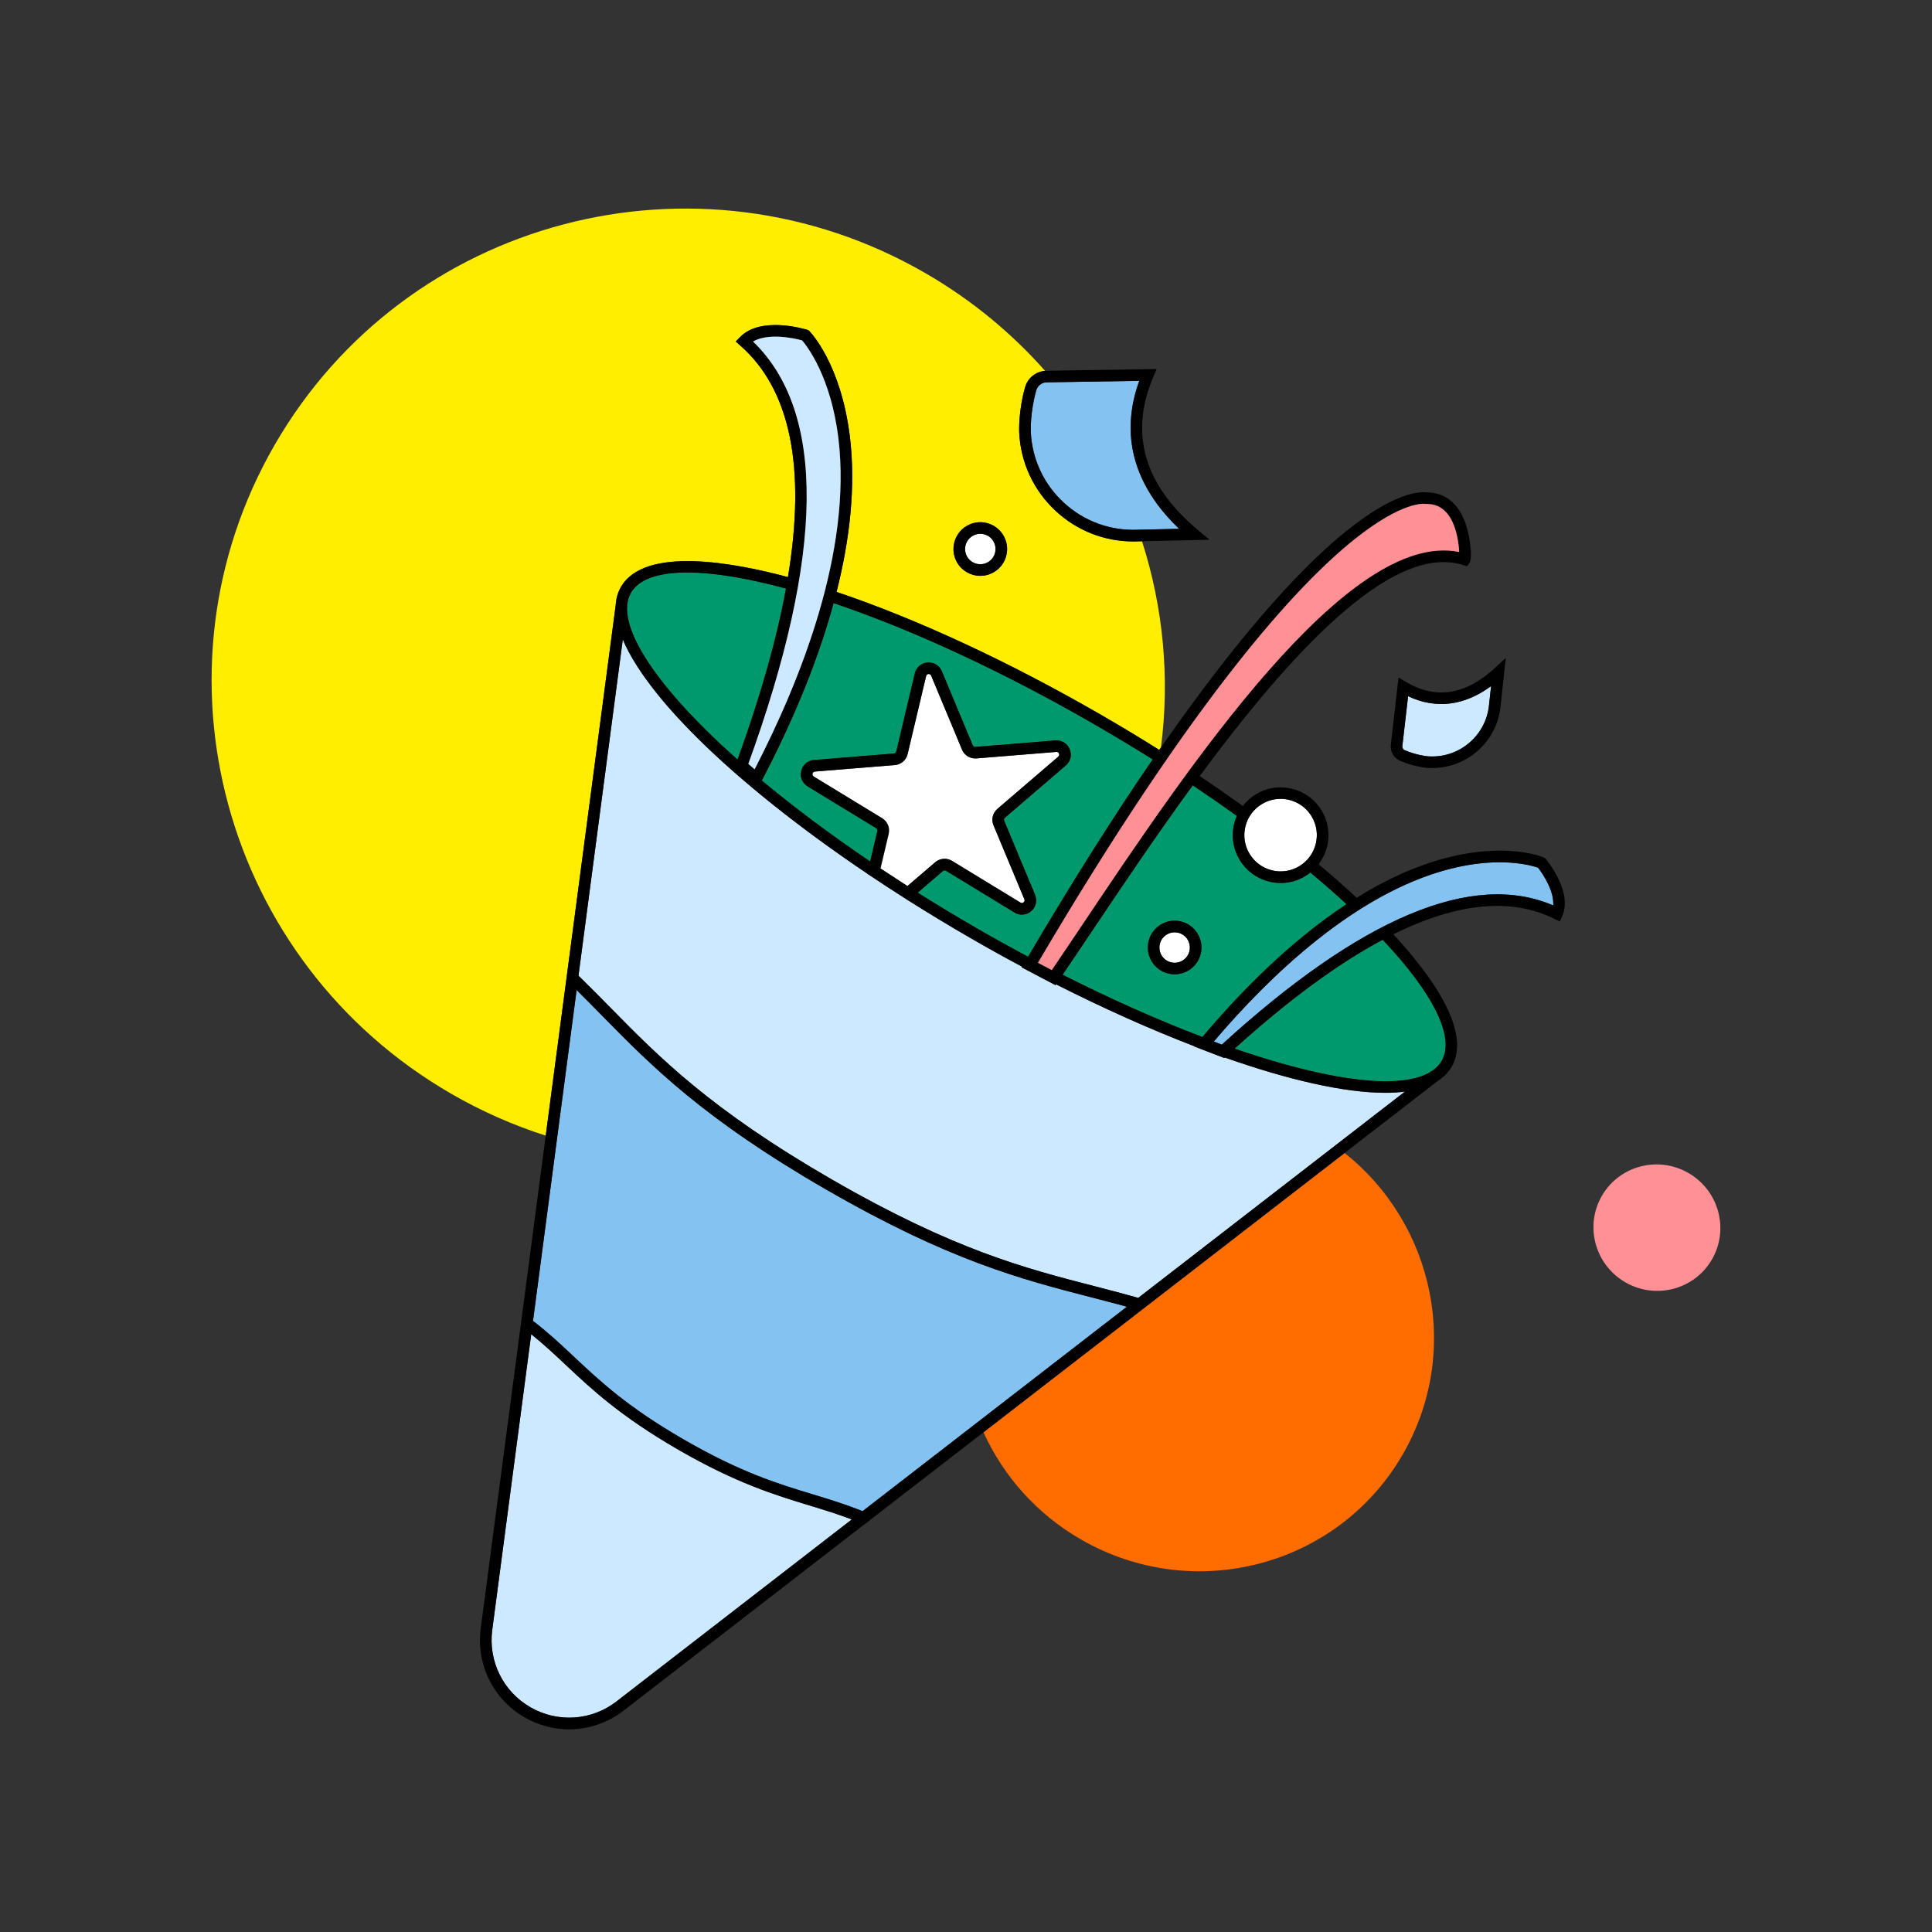
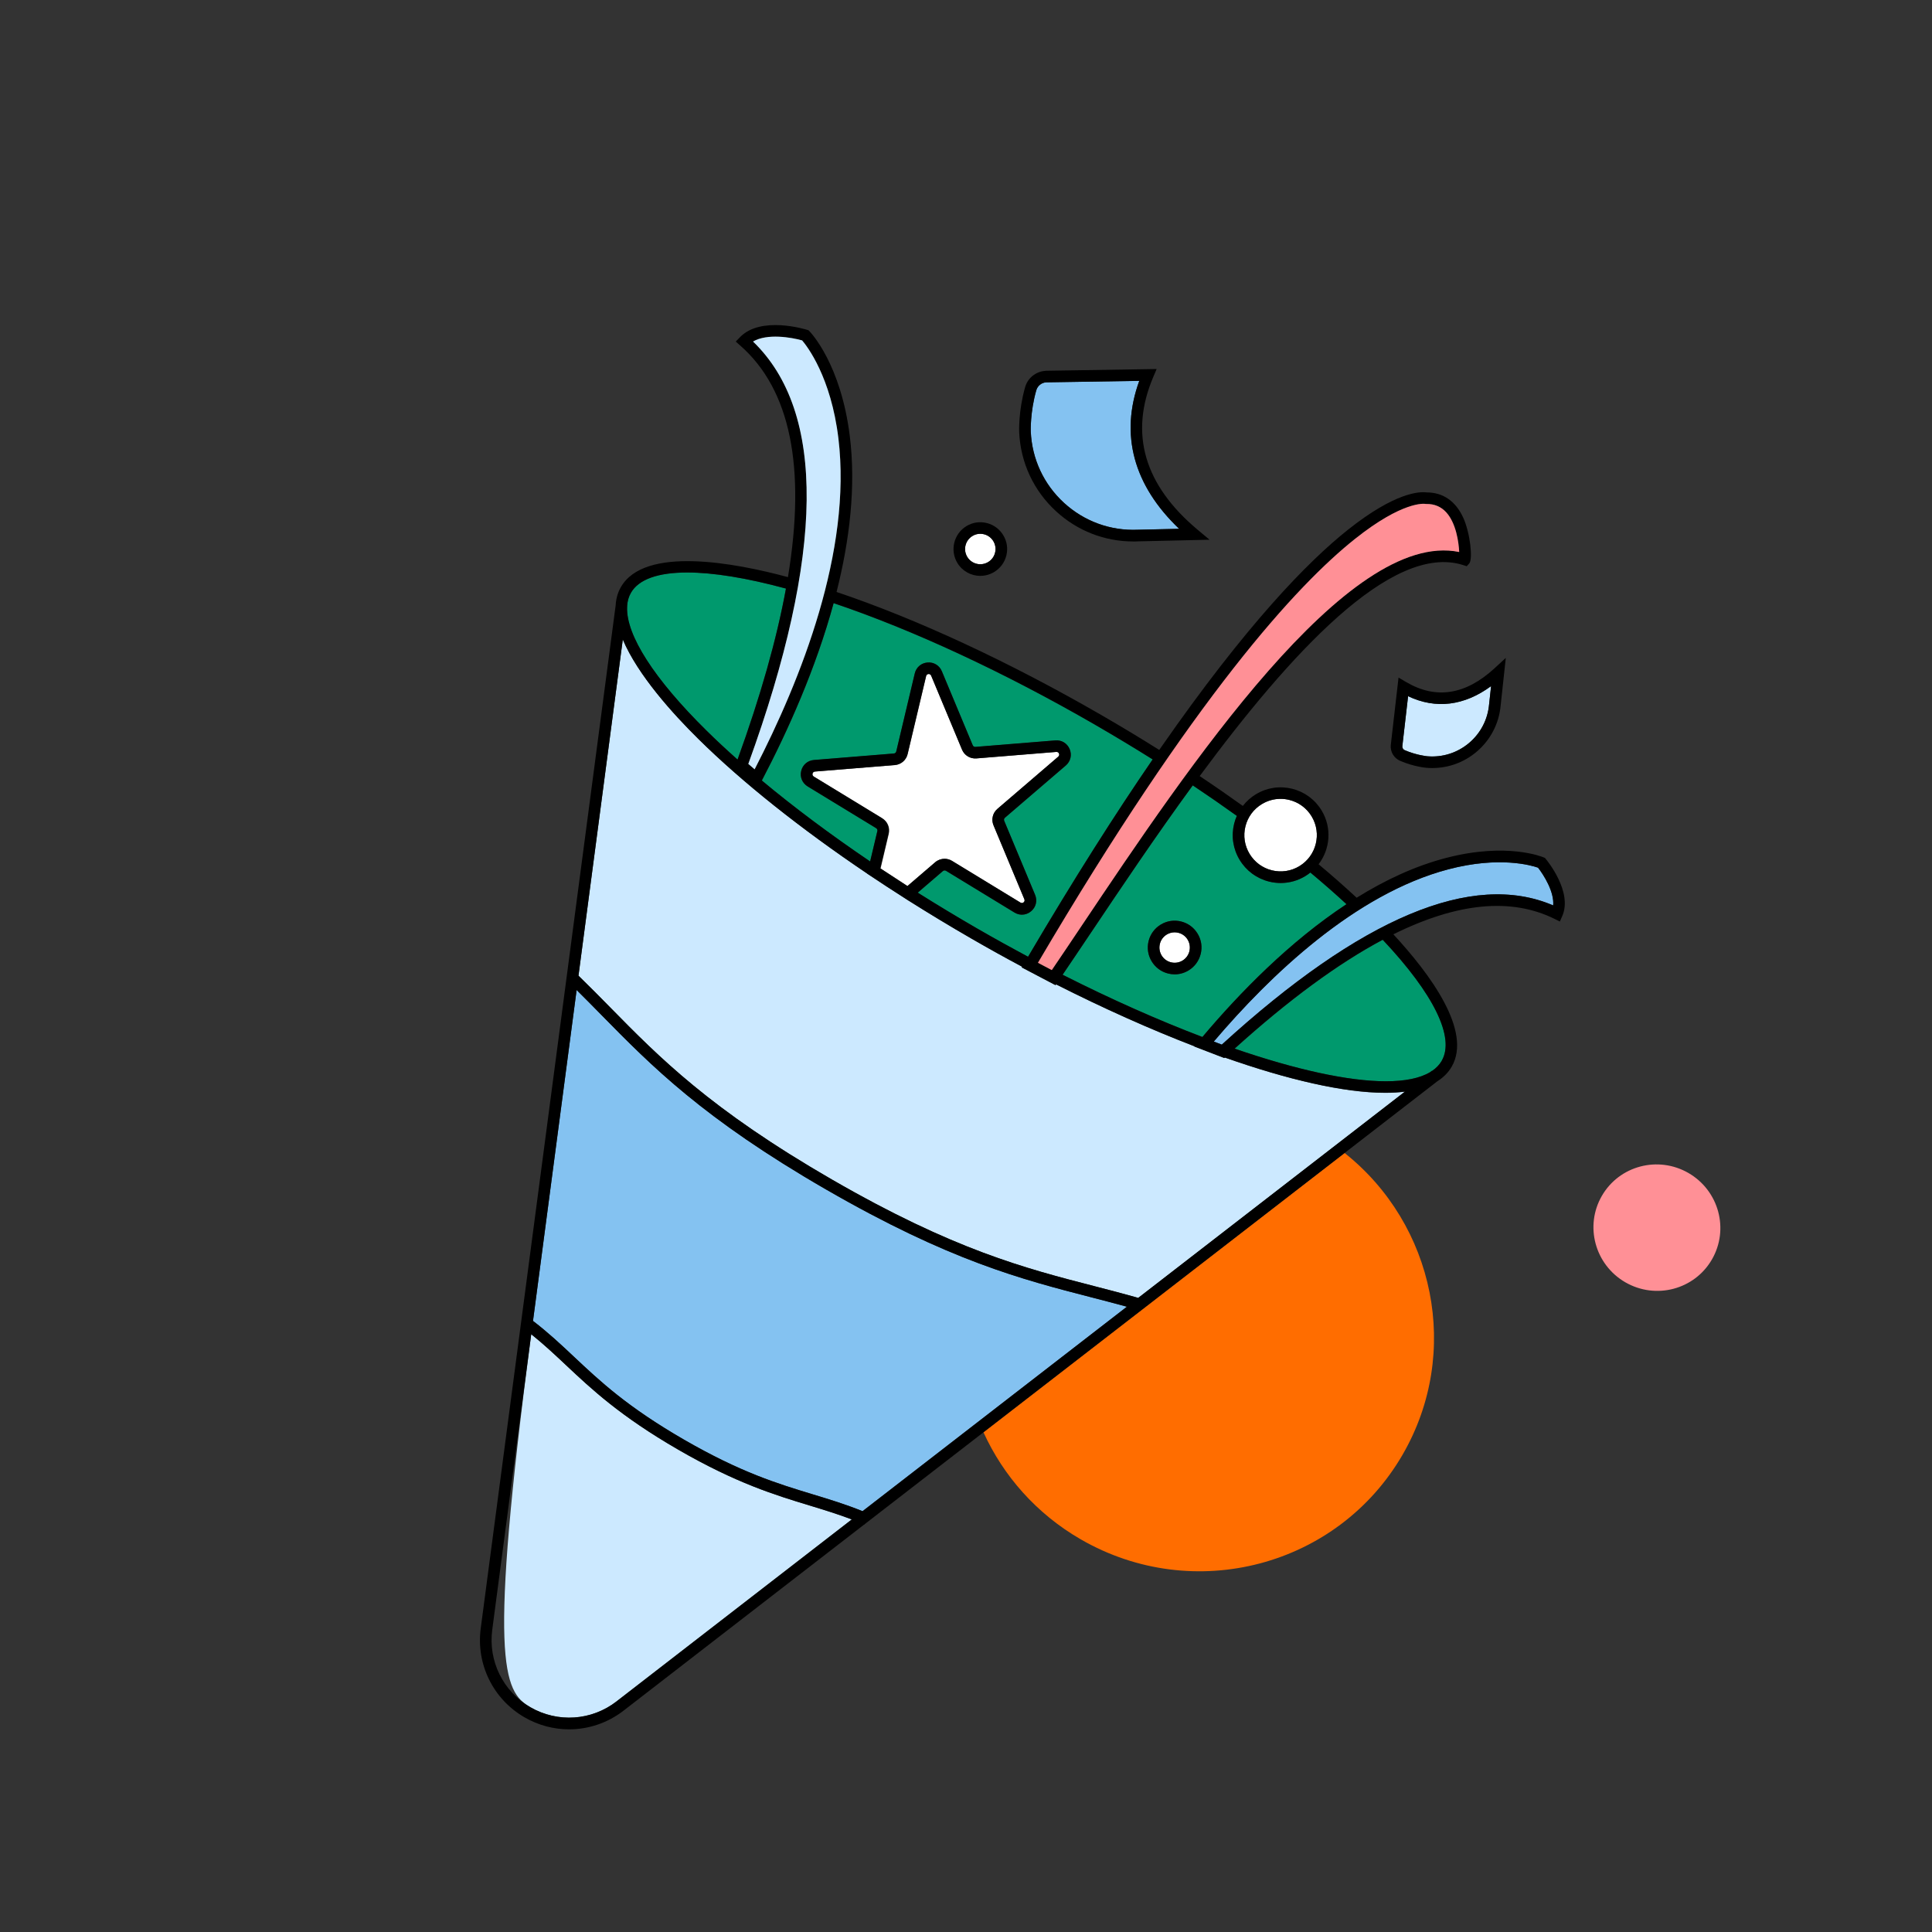
<svg xmlns="http://www.w3.org/2000/svg" width="375" height="375" viewBox="0 0 375 375" fill="none">
  <rect x="0" y="0" width="375" height="375" fill="#333333" stroke="none" />
  <g clip-path="url(#clip0_3695_3707)">
    <path d="M209.783 298.792C231.72 311.46 259.703 304.072 272.273 282.3C283.695 262.522 278.475 237.675 260.985 223.792L190.89 278.002C194.723 286.425 201.135 293.797 209.783 298.792Z" fill="#FF6D00" />
    <path d="M327.727 227.678C321.825 224.273 314.302 226.26 310.92 232.118C307.537 237.975 309.577 245.483 315.48 248.895C321.382 252.3 328.905 250.313 332.287 244.455C335.67 238.598 333.63 231.09 327.727 227.678Z" fill="#FF9096" />
-     <path d="M120.525 113.918C125.122 105.953 142.515 109.2 152.94 112.005C156.472 90.653 153.397 75.585 143.692 67.065L142.807 66.285L143.625 65.438C147.667 61.253 156.292 63.893 156.66 64.005L156.93 64.088L157.125 64.29C157.372 64.545 163.2 70.658 164.94 84.585C166.162 94.403 164.925 104.798 162.375 114.885C177.937 120.12 195.81 128.4 213.705 138.735C217.56 140.963 221.332 143.235 225.007 145.545C225.12 145.38 225.232 145.223 225.345 145.065C227.092 131.543 225.78 117.87 221.662 105.053L220.95 105.068C220.62 105.083 220.29 105.09 219.96 105.09C214.417 105.09 209.13 103.043 205.005 99.255C200.632 95.25 198.082 89.783 197.82 83.858C197.82 83.693 197.655 79.74 198.982 75.12C199.485 73.373 201.022 72.135 202.845 71.978C196.342 64.628 188.557 58.178 179.58 52.995C135.255 27.405 78.735 42.323 53.332 86.318C27.93 130.313 43.275 186.72 87.6 212.31C93.525 215.73 99.667 218.423 105.93 220.425L119.505 117.495C119.58 116.22 119.895 115.013 120.532 113.918H120.525ZM187.59 102.105C188.782 101.385 190.185 101.175 191.527 101.513C192.877 101.85 194.017 102.69 194.73 103.883C195.442 105.075 195.66 106.47 195.322 107.82C194.985 109.17 194.145 110.31 192.952 111.023C192.112 111.525 191.19 111.765 190.275 111.765C188.505 111.765 186.78 110.865 185.805 109.245C184.327 106.785 185.122 103.583 187.582 102.098L187.59 102.105Z" fill="#FFEE00" />
-     <path d="M131.64 281.378C120.405 274.89 114.802 269.625 109.86 264.975C107.662 262.913 105.562 260.94 103.11 258.975L95.543 316.373C94.748 322.433 97.65 328.32 102.937 331.373C108.247 334.44 114.817 333.998 119.67 330.248L165.337 294.93C162.555 293.873 159.892 293.063 157.11 292.215C150.457 290.19 142.912 287.895 131.64 281.385V281.378Z" fill="#CCE9FF" />
+     <path d="M131.64 281.378C120.405 274.89 114.802 269.625 109.86 264.975C107.662 262.913 105.562 260.94 103.11 258.975C94.748 322.433 97.65 328.32 102.937 331.373C108.247 334.44 114.817 333.998 119.67 330.248L165.337 294.93C162.555 293.873 159.892 293.063 157.11 292.215C150.457 290.19 142.912 287.895 131.64 281.385V281.378Z" fill="#CCE9FF" />
    <path d="M237.743 205.267L237.638 205.365L231.84 203.137L231.87 203.1C223.238 199.777 214.11 195.69 204.983 191.07L204.878 191.22L198.323 187.777L198.398 187.65C195.105 185.895 191.835 184.08 188.603 182.212C184.41 179.79 180.315 177.315 176.34 174.802H176.333L175.343 174.165C173.175 172.785 171.038 171.39 168.945 169.987L168.323 169.582V169.567C155.423 160.875 144.143 151.912 135.555 143.437C130.613 138.562 123.803 131.04 120.885 124.132L112.283 189.39C114.383 191.43 116.423 193.492 118.388 195.495C127.965 205.245 137.865 215.325 161.445 228.937C185.145 242.625 199.005 246.195 212.415 249.652C215.198 250.372 218.07 251.115 220.943 251.932L272.708 211.897C271.515 212.047 270.24 212.122 268.883 212.122C260.843 212.122 249.945 209.58 237.743 205.282V205.267Z" fill="#CCE9FF" />
    <path d="M239.64 203.543C251.55 207.645 261.758 209.88 269.003 209.88C272.685 209.88 275.595 209.303 277.59 208.11L277.935 207.848L277.958 207.878C278.76 207.33 279.398 206.678 279.848 205.905C282.458 201.383 278.303 192.93 268.395 182.415C259.718 187.035 250.118 194.093 239.648 203.55L239.64 203.543Z" fill="#00996D" />
    <path d="M211.837 180.907C209.865 183.855 207.99 186.637 206.257 189.195C215.73 193.987 224.91 198.052 233.392 201.277C240.615 192.712 250.297 182.79 261.36 175.5C259.155 173.467 256.822 171.42 254.347 169.357C254.032 169.605 253.71 169.845 253.357 170.055C251.895 170.94 250.252 171.39 248.587 171.39C247.837 171.39 247.08 171.3 246.33 171.112C243.922 170.512 241.89 169.012 240.615 166.89C239.332 164.767 238.957 162.27 239.557 159.862C239.685 159.345 239.865 158.842 240.075 158.362C237.315 156.382 234.465 154.402 231.525 152.445C224.272 162.367 217.507 172.462 211.845 180.915L211.837 180.907ZM232.455 181.23C233.175 182.422 233.385 183.817 233.047 185.167C232.71 186.517 231.87 187.657 230.677 188.37C229.86 188.865 228.937 189.12 228 189.12C227.58 189.12 227.152 189.067 226.732 188.962C225.382 188.625 224.242 187.785 223.53 186.592C222.81 185.4 222.6 184.005 222.937 182.655C223.275 181.305 224.115 180.165 225.307 179.452C226.5 178.732 227.902 178.522 229.245 178.86C230.595 179.197 231.735 180.037 232.447 181.23H232.455Z" fill="#00996D" />
    <path d="M137.145 141.825C139.02 143.67 141.037 145.545 143.152 147.435C147.622 135.113 150.757 124.043 152.55 114.24C144.892 112.163 138.405 111.12 133.395 111.12C127.755 111.12 123.982 112.433 122.467 115.05C122.025 115.815 121.777 116.693 121.717 117.668H121.732L121.71 117.87C121.522 123.293 126.93 131.768 137.137 141.833L137.145 141.825Z" fill="#00996D" />
    <path d="M147.87 151.508C154.125 156.72 161.213 162.015 168.893 167.22L170.295 161.325C170.348 161.1 170.25 160.875 170.055 160.755L156.765 152.655C155.723 152.018 155.228 150.84 155.513 149.648C155.798 148.455 156.765 147.623 157.988 147.525L173.498 146.265C173.723 146.25 173.91 146.085 173.963 145.868L177.555 130.725C177.84 129.533 178.808 128.7 180.03 128.603C181.245 128.498 182.34 129.173 182.813 130.298L188.805 144.66C188.895 144.87 189.09 144.998 189.33 144.983L204.84 143.723C206.055 143.618 207.15 144.293 207.623 145.418C208.095 146.55 207.795 147.795 206.873 148.59L195.06 158.73C194.888 158.88 194.828 159.12 194.918 159.33L200.91 173.693C201.383 174.825 201.083 176.07 200.16 176.865C199.635 177.315 199.005 177.548 198.36 177.548C197.865 177.548 197.363 177.413 196.913 177.135L183.623 169.035C183.428 168.915 183.18 168.938 183.008 169.088L178.133 173.273C181.898 175.643 185.768 177.983 189.735 180.27C193.02 182.168 196.29 183.983 199.545 185.715C208.493 170.513 216.54 157.89 223.733 147.413C220.11 145.14 216.39 142.898 212.58 140.7C194.865 130.47 177.188 122.273 161.805 117.083C158.355 129.758 152.948 141.84 147.87 151.515V151.508Z" fill="#00996D" />
    <path d="M160.328 230.873C136.485 217.11 126.473 206.918 116.79 197.063C115.14 195.383 113.558 193.77 111.923 192.158L103.455 256.388C106.448 258.683 108.863 260.948 111.405 263.34C116.498 268.125 121.755 273.075 132.765 279.435C143.813 285.818 150.908 287.97 157.77 290.055C161.01 291.038 164.093 291.975 167.415 293.318L218.73 253.628C216.45 252.998 214.208 252.42 211.86 251.813C198.308 248.318 184.298 244.703 160.328 230.865V230.873Z" fill="#84C2F1" />
    <path d="M206.527 97.597C210.457 101.197 215.557 103.05 220.875 102.817L228.877 102.637C220.005 94.192 217.342 84.345 221.137 73.92L203.1 74.205C202.192 74.242 201.397 74.865 201.15 75.742C199.935 79.987 200.07 83.722 200.077 83.76C200.31 89.085 202.605 93.997 206.527 97.597Z" fill="#84C2F1" />
    <path d="M198.982 75.127C197.662 79.74 197.82 83.692 197.82 83.865C198.082 89.79 200.632 95.257 205.005 99.263C209.13 103.043 214.417 105.098 219.96 105.098C220.29 105.098 220.62 105.098 220.95 105.075L221.662 105.06L234.772 104.76L232.477 102.84C222.09 94.147 219.18 84.18 223.83 73.215L224.505 71.625L203.032 71.963C202.972 71.963 202.905 71.978 202.845 71.985C201.022 72.142 199.485 73.38 198.982 75.127ZM201.142 75.75C201.397 74.873 202.192 74.25 203.092 74.213L221.13 73.927C217.342 84.345 220.005 94.2 228.87 102.645L220.867 102.825C215.55 103.058 210.45 101.205 206.52 97.605C202.59 94.005 200.302 89.093 200.07 83.767C200.07 83.73 199.927 79.995 201.142 75.75Z" fill="black" />
    <path d="M273.308 135.135L272.19 144.855C272.16 145.162 272.348 145.477 272.648 145.605C274.92 146.587 277.013 146.79 277.028 146.79C279.975 147.045 282.855 146.137 285.12 144.232C287.393 142.327 288.78 139.65 289.035 136.695L289.418 133.17C284.198 137.01 278.693 137.685 273.308 135.127V135.135Z" fill="#CCE9FF" />
    <path d="M272.948 132.397L271.455 131.52L269.948 144.622C269.835 145.927 270.555 147.15 271.748 147.667C274.373 148.807 276.728 149.017 276.825 149.025C277.223 149.062 277.613 149.077 278.003 149.077C281.138 149.077 284.138 147.99 286.568 145.95C289.298 143.655 290.97 140.437 291.278 136.912L292.275 127.695L290.078 129.72C284.468 134.88 278.708 135.78 272.955 132.397H272.948ZM289.035 136.695C288.78 139.65 287.385 142.32 285.12 144.232C282.848 146.137 279.968 147.045 277.028 146.79C277.005 146.79 274.92 146.587 272.648 145.605C272.348 145.477 272.168 145.162 272.19 144.855L273.308 135.135C278.693 137.685 284.198 137.01 289.418 133.177L289.035 136.702V136.695Z" fill="black" />
    <path d="M170.888 168.548L176.16 171.99L181.553 167.363C182.07 166.92 182.715 166.695 183.36 166.695C183.855 166.695 184.358 166.83 184.808 167.1L198.098 175.2C198.383 175.373 198.6 175.245 198.713 175.148C198.818 175.058 198.983 174.855 198.855 174.548L192.863 160.185C192.398 159.075 192.705 157.8 193.62 157.013L205.433 146.873C205.68 146.655 205.628 146.408 205.575 146.273C205.523 146.145 205.388 145.928 205.05 145.95L189.54 147.21C188.34 147.308 187.223 146.625 186.758 145.515L180.765 131.153C180.638 130.845 180.383 130.823 180.24 130.83C180.098 130.845 179.85 130.913 179.775 131.235L176.183 146.378C175.905 147.548 174.908 148.403 173.708 148.5L158.198 149.76C157.868 149.79 157.763 150.023 157.733 150.165C157.703 150.308 157.688 150.563 157.973 150.735L171.263 158.835C172.29 159.465 172.8 160.673 172.515 161.843L170.925 168.555L170.888 168.548Z" fill="white" />
    <path d="M246.87 168.93C248.693 169.38 250.583 169.103 252.195 168.128C255.518 166.125 256.598 161.798 254.595 158.468C253.628 156.855 252.09 155.723 250.26 155.265C249.69 155.123 249.12 155.055 248.55 155.055C247.29 155.055 246.045 155.4 244.935 156.068C243.323 157.035 242.19 158.573 241.733 160.403C241.275 162.233 241.56 164.115 242.535 165.728C243.503 167.34 245.04 168.473 246.87 168.93Z" fill="white" />
    <path d="M191.797 109.095C192.472 108.69 192.952 108.045 193.14 107.272C193.327 106.507 193.208 105.712 192.803 105.037C192.398 104.362 191.745 103.882 190.98 103.695C190.74 103.635 190.5 103.605 190.26 103.605C189.727 103.605 189.21 103.747 188.745 104.032C187.35 104.872 186.892 106.695 187.732 108.09C188.572 109.485 190.395 109.942 191.79 109.095H191.797Z" fill="white" />
    <path d="M190.282 111.772C191.197 111.772 192.12 111.532 192.96 111.03C194.152 110.31 194.992 109.177 195.33 107.827C195.667 106.477 195.457 105.075 194.737 103.89C194.017 102.705 192.885 101.857 191.535 101.52C190.185 101.182 188.782 101.392 187.597 102.112C185.137 103.59 184.342 106.8 185.82 109.26C186.795 110.88 188.52 111.78 190.29 111.78L190.282 111.772ZM188.752 104.032C189.217 103.755 189.742 103.605 190.267 103.605C190.507 103.605 190.747 103.635 190.987 103.695C191.752 103.882 192.397 104.362 192.81 105.037C193.215 105.712 193.335 106.507 193.147 107.272C192.96 108.037 192.48 108.682 191.805 109.095C190.41 109.935 188.587 109.485 187.747 108.09C186.907 106.695 187.357 104.872 188.76 104.032H188.752Z" fill="black" />
    <path d="M227.992 180.96C227.46 180.96 226.942 181.102 226.47 181.387C225.795 181.792 225.315 182.437 225.127 183.21C224.94 183.975 225.06 184.77 225.465 185.445C225.87 186.12 226.515 186.6 227.287 186.787C228.052 186.975 228.847 186.862 229.522 186.45C230.197 186.045 230.677 185.4 230.865 184.627C231.052 183.862 230.932 183.067 230.527 182.392C230.122 181.717 229.477 181.237 228.705 181.05C228.465 180.99 228.225 180.96 227.985 180.96H227.992Z" fill="white" />
    <path d="M225.315 179.452C224.123 180.172 223.283 181.305 222.945 182.655C222.608 184.005 222.818 185.407 223.538 186.592C224.258 187.785 225.39 188.625 226.74 188.962C227.16 189.067 227.58 189.12 228.008 189.12C228.945 189.12 229.86 188.865 230.685 188.37C231.878 187.65 232.718 186.517 233.055 185.167C233.393 183.817 233.183 182.415 232.463 181.23C231.743 180.037 230.61 179.197 229.26 178.86C227.91 178.522 226.508 178.732 225.323 179.452H225.315ZM230.528 182.392C230.933 183.067 231.053 183.862 230.865 184.627C230.678 185.392 230.198 186.037 229.523 186.45C228.848 186.855 228.053 186.975 227.288 186.787C226.523 186.6 225.878 186.12 225.465 185.445C225.06 184.77 224.94 183.975 225.128 183.21C225.315 182.445 225.795 181.8 226.47 181.387C226.935 181.11 227.46 180.96 227.993 180.96C228.233 180.96 228.473 180.99 228.713 181.05C229.478 181.237 230.123 181.717 230.535 182.392H230.528Z" fill="black" />
    <path d="M281.115 168.735C263.025 173.505 246.548 189.285 235.598 202.162L237.15 202.762C264.18 178.095 285.803 169.012 301.47 175.74C301.718 173.13 299.648 169.837 298.53 168.412C297.263 167.97 291 166.132 281.115 168.735Z" fill="#84C2F1" />
    <path d="M299.902 166.538L299.655 166.433C299.37 166.313 292.522 163.463 280.777 166.5C274.725 168.06 268.867 170.805 263.325 174.248C261.007 172.103 258.555 169.935 255.937 167.753C258.187 164.813 258.555 160.68 256.53 157.32C255.247 155.198 253.222 153.698 250.815 153.098C248.407 152.498 245.91 152.873 243.787 154.155C242.782 154.755 241.927 155.535 241.23 156.428C238.522 154.485 235.74 152.558 232.86 150.638C250.237 127.118 270.097 105.24 283.995 109.68L284.692 109.905L285.18 109.358C285.907 108.54 285.367 103.448 284.01 100.478C282.54 97.268 280.08 95.573 276.922 95.58C275.572 95.393 270.847 95.498 261.622 102.833C253.785 109.065 241.912 121.26 225.345 145.08C225.232 145.238 225.12 145.403 225.007 145.56C221.332 143.25 217.56 140.978 213.705 138.75C195.81 128.423 177.937 120.135 162.375 114.9C164.925 104.813 166.162 94.418 164.94 84.6C163.2 70.665 157.372 64.553 157.125 64.305L156.93 64.103L156.66 64.02C156.292 63.908 147.675 61.268 143.625 65.453L142.807 66.3L143.692 67.08C153.397 75.6 156.472 90.668 152.94 112.02C142.515 109.208 125.122 105.96 120.525 113.933C119.887 115.028 119.572 116.235 119.497 117.51L105.922 220.44L93.307 316.088C92.392 323.048 95.73 329.82 101.805 333.33C104.505 334.89 107.49 335.663 110.46 335.663C114.202 335.663 117.93 334.44 121.035 332.033L167.745 295.905C167.745 295.905 167.79 295.92 167.812 295.935L167.865 295.815L190.875 278.018L260.97 223.808L278.97 209.888C280.155 209.138 281.107 208.2 281.775 207.038C285.757 200.138 277.657 189.128 270.45 181.35C282.84 175.208 293.295 174.188 301.71 178.343L302.767 178.868L303.24 177.788C305.28 173.093 300.277 167.018 300.067 166.763L299.895 166.553L299.902 166.538ZM241.732 160.403C242.182 158.58 243.322 157.043 244.935 156.068C246.045 155.4 247.29 155.055 248.55 155.055C249.12 155.055 249.69 155.123 250.26 155.265C252.082 155.715 253.62 156.855 254.595 158.468C256.597 161.79 255.517 166.125 252.195 168.128C250.582 169.095 248.692 169.38 246.87 168.93C245.047 168.48 243.51 167.34 242.535 165.728C241.567 164.115 241.282 162.225 241.732 160.403ZM240.067 158.363C239.857 158.843 239.677 159.345 239.55 159.863C238.95 162.27 239.325 164.768 240.607 166.89C241.89 169.013 243.915 170.513 246.322 171.113C247.072 171.3 247.83 171.39 248.58 171.39C250.245 171.39 251.887 170.94 253.35 170.055C253.702 169.845 254.025 169.605 254.34 169.358C256.815 171.42 259.155 173.475 261.352 175.5C250.29 182.79 240.607 192.705 233.385 201.278C224.902 198.053 215.722 193.988 206.25 189.195C207.99 186.638 209.857 183.855 211.83 180.908C217.492 172.463 224.265 162.36 231.51 152.438C234.45 154.403 237.3 156.375 240.06 158.355L240.067 158.363ZM263.025 104.58C272.302 97.2 276.48 97.77 276.652 97.8L276.765 97.815H276.862C278.415 97.793 279.712 98.333 280.725 99.45C282.622 101.55 283.132 105.188 283.23 107.138C261.592 102.675 230.61 148.853 209.97 179.648C207.907 182.723 205.95 185.64 204.157 188.28L201.465 186.863C231.93 135.105 251.745 113.55 263.025 104.573V104.58ZM212.58 140.685C216.382 142.883 220.11 145.125 223.732 147.398C216.54 157.868 208.5 170.498 199.545 185.7C196.297 183.96 193.02 182.145 189.735 180.255C185.775 177.968 181.897 175.628 178.132 173.258L183.007 169.073C183.18 168.923 183.427 168.908 183.622 169.02L196.912 177.12C197.37 177.398 197.865 177.533 198.36 177.533C199.005 177.533 199.635 177.3 200.16 176.85C201.09 176.055 201.382 174.81 200.91 173.678L194.917 159.315C194.827 159.105 194.887 158.865 195.06 158.715L206.872 148.575C207.802 147.78 208.095 146.535 207.622 145.403C207.15 144.27 206.055 143.603 204.84 143.708L189.33 144.968C189.09 144.983 188.887 144.855 188.805 144.645L182.812 130.283C182.34 129.15 181.245 128.483 180.03 128.588C178.807 128.685 177.84 129.518 177.555 130.71L173.962 145.853C173.91 146.07 173.722 146.235 173.497 146.25L157.987 147.51C156.765 147.608 155.797 148.44 155.512 149.633C155.227 150.825 155.722 152.003 156.765 152.64L170.055 160.74C170.25 160.86 170.347 161.085 170.295 161.31L168.892 167.205C161.212 162 154.125 156.713 147.87 151.493C152.94 141.818 158.347 129.735 161.805 117.06C177.187 122.25 194.865 130.448 212.58 140.678V140.685ZM171.225 158.828L157.935 150.728C157.65 150.555 157.665 150.3 157.695 150.158C157.725 150.023 157.83 149.783 158.16 149.753L173.67 148.493C174.87 148.395 175.867 147.54 176.145 146.37L179.737 131.228C179.812 130.905 180.067 130.838 180.202 130.823C180.345 130.815 180.6 130.838 180.727 131.145L186.72 145.508C187.185 146.618 188.302 147.3 189.502 147.203L205.012 145.943C205.35 145.92 205.485 146.13 205.537 146.265C205.59 146.4 205.65 146.648 205.395 146.865L193.582 157.005C192.667 157.793 192.367 159.068 192.825 160.178L198.817 174.54C198.945 174.848 198.78 175.05 198.675 175.14C198.57 175.23 198.345 175.365 198.06 175.193L184.77 167.093C184.32 166.823 183.825 166.688 183.322 166.688C182.677 166.688 182.032 166.913 181.515 167.355L176.122 171.983L170.85 168.54L172.44 161.828C172.717 160.658 172.215 159.443 171.187 158.82L171.225 158.828ZM146.167 66.285C148.905 64.673 153.615 65.475 155.7 66.068C156.675 67.208 161.31 73.185 162.742 85.103C165.367 106.92 155.512 131.828 146.482 149.31L145.26 148.268C160.05 107.52 160.357 79.95 146.175 66.285H146.167ZM121.725 117.668C121.785 116.685 122.032 115.808 122.475 115.05C123.982 112.433 127.762 111.12 133.402 111.12C138.412 111.12 144.9 112.163 152.557 114.24C150.765 124.035 147.63 135.113 143.16 147.435C141.037 145.545 139.02 143.678 137.152 141.825C126.945 131.76 121.537 123.285 121.725 117.863L121.747 117.668H121.732H121.725ZM119.67 330.24C114.817 333.99 108.255 334.433 102.937 331.365C97.65 328.313 94.747 322.425 95.542 316.365L103.11 258.968C105.562 260.933 107.662 262.905 109.86 264.968C114.802 269.618 120.405 274.883 131.64 281.37C142.912 287.88 150.457 290.175 157.11 292.2C159.892 293.048 162.547 293.858 165.337 294.915L119.67 330.233V330.24ZM167.415 293.318C164.092 291.975 161.01 291.038 157.77 290.055C150.907 287.97 143.82 285.81 132.765 279.435C121.755 273.075 116.49 268.125 111.405 263.34C108.862 260.948 106.447 258.683 103.455 256.388L111.922 192.158C113.557 193.77 115.14 195.383 116.79 197.063C126.472 206.918 136.485 217.11 160.327 230.873C184.297 244.71 198.307 248.325 211.86 251.82C214.207 252.428 216.45 253.005 218.73 253.635L167.415 293.325V293.318ZM220.942 251.918C218.07 251.1 215.197 250.358 212.415 249.638C199.012 246.18 185.152 242.61 161.445 228.923C137.872 215.31 127.965 205.23 118.387 195.48C116.422 193.478 114.382 191.415 112.282 189.375L120.885 124.118C123.802 131.025 130.612 138.548 135.555 143.423C144.142 151.898 155.415 160.853 168.322 169.553V169.568L168.937 169.973C171.03 171.375 173.16 172.763 175.335 174.15L176.325 174.795H176.332C180.307 177.3 184.395 179.775 188.595 182.198C191.827 184.065 195.097 185.88 198.39 187.635L198.315 187.763L204.87 191.205L204.975 191.055C214.102 195.675 223.23 199.77 231.862 203.085L231.832 203.123L237.63 205.35L237.735 205.253C249.937 209.558 260.835 212.093 268.875 212.093C270.24 212.093 271.515 212.018 272.7 211.868L220.935 251.903L220.942 251.918ZM279.84 205.898C279.39 206.67 278.752 207.33 277.95 207.87L277.927 207.84L277.582 208.103C275.587 209.295 272.677 209.873 268.995 209.873C261.75 209.873 251.542 207.638 239.632 203.535C250.11 194.078 259.702 187.02 268.38 182.4C278.287 192.915 282.442 201.368 279.832 205.89L279.84 205.898ZM301.47 175.74C285.802 169.013 264.18 178.095 237.15 202.763L235.597 202.163C246.547 189.278 263.032 173.498 281.115 168.735C291.007 166.125 297.262 167.97 298.53 168.413C299.647 169.838 301.717 173.13 301.47 175.74Z" fill="black" />
    <path d="M146.475 149.317C155.505 131.835 165.36 106.927 162.735 85.11C161.303 73.192 156.668 67.215 155.693 66.075C153.615 65.482 148.905 64.68 146.16 66.292C160.343 79.957 160.043 107.527 145.245 148.275L146.468 149.317H146.475Z" fill="#CCE9FF" />
    <path d="M204.157 188.287C205.957 185.647 207.907 182.73 209.97 179.655C230.61 148.86 261.592 102.682 283.23 107.145C283.132 105.195 282.622 101.557 280.725 99.457C279.712 98.34 278.415 97.8 276.862 97.822H276.765L276.652 97.807C276.48 97.777 272.302 97.207 263.025 104.587C251.745 113.557 231.93 135.12 201.465 186.877L204.157 188.295V188.287Z" fill="#FF9096" />
  </g>
  <defs>
    <clipPath id="clip0_3695_3707">
      <rect width="375" height="375" fill="white" />
    </clipPath>
  </defs>
</svg>